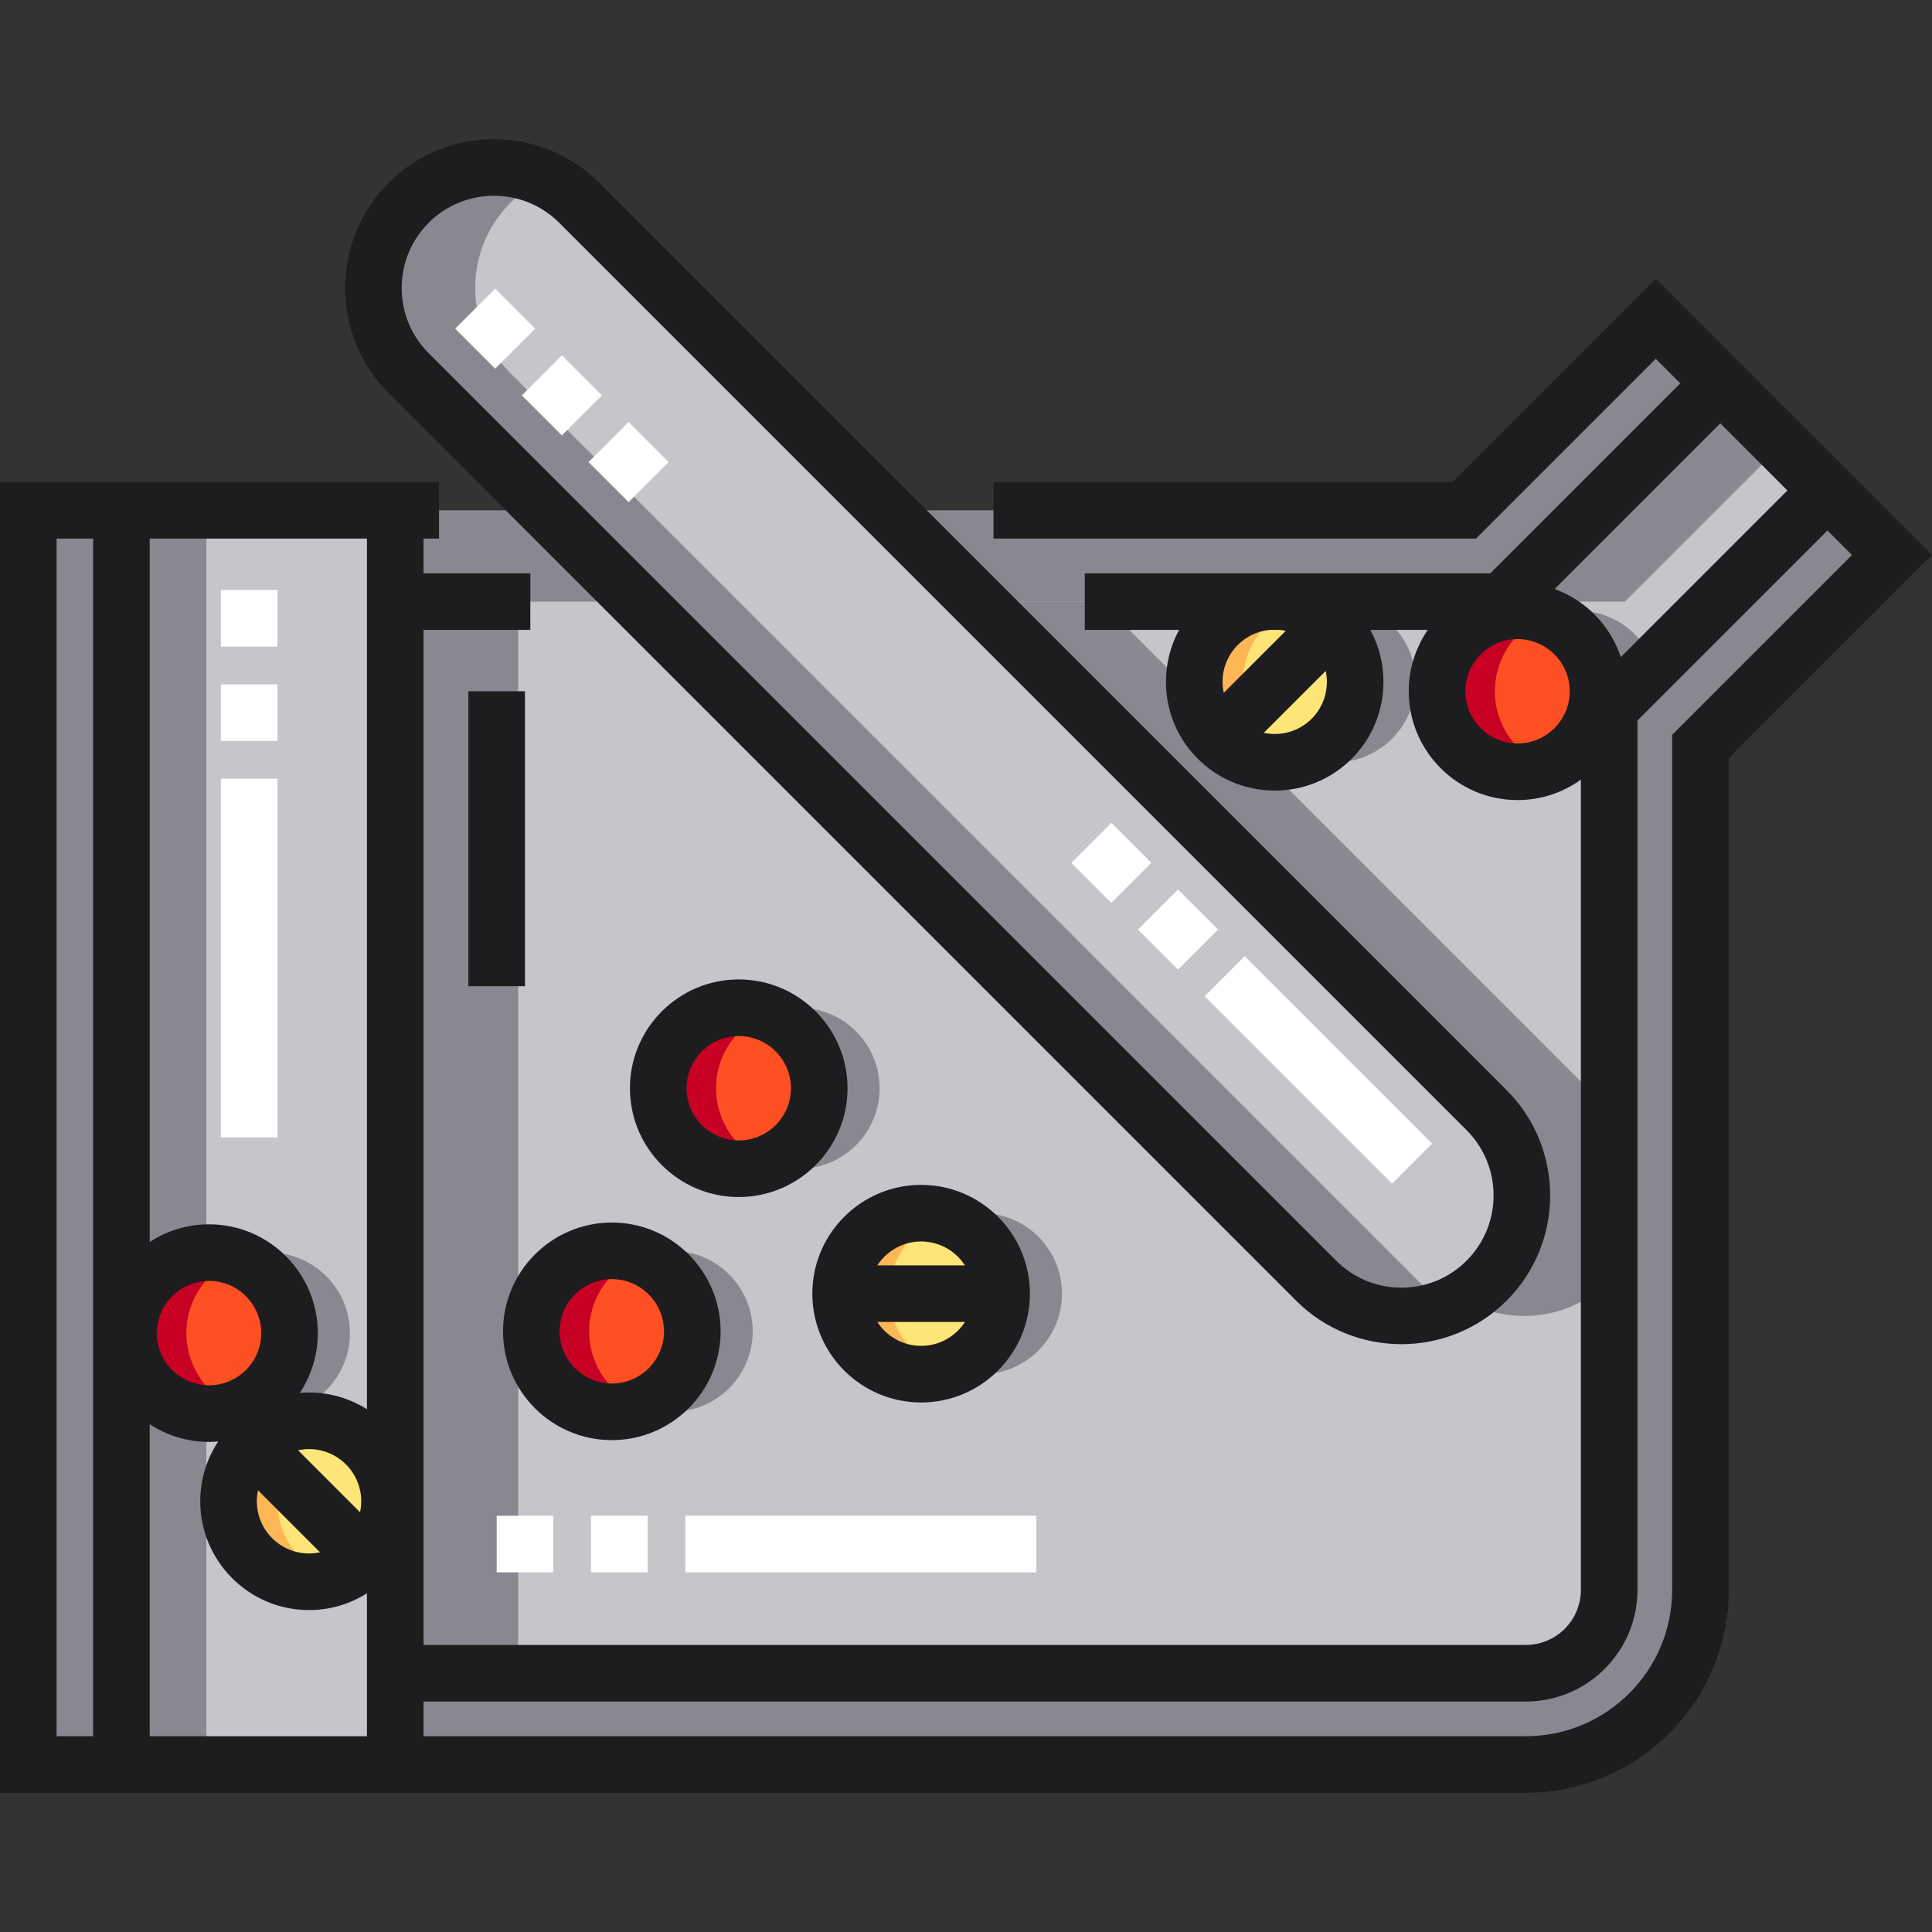
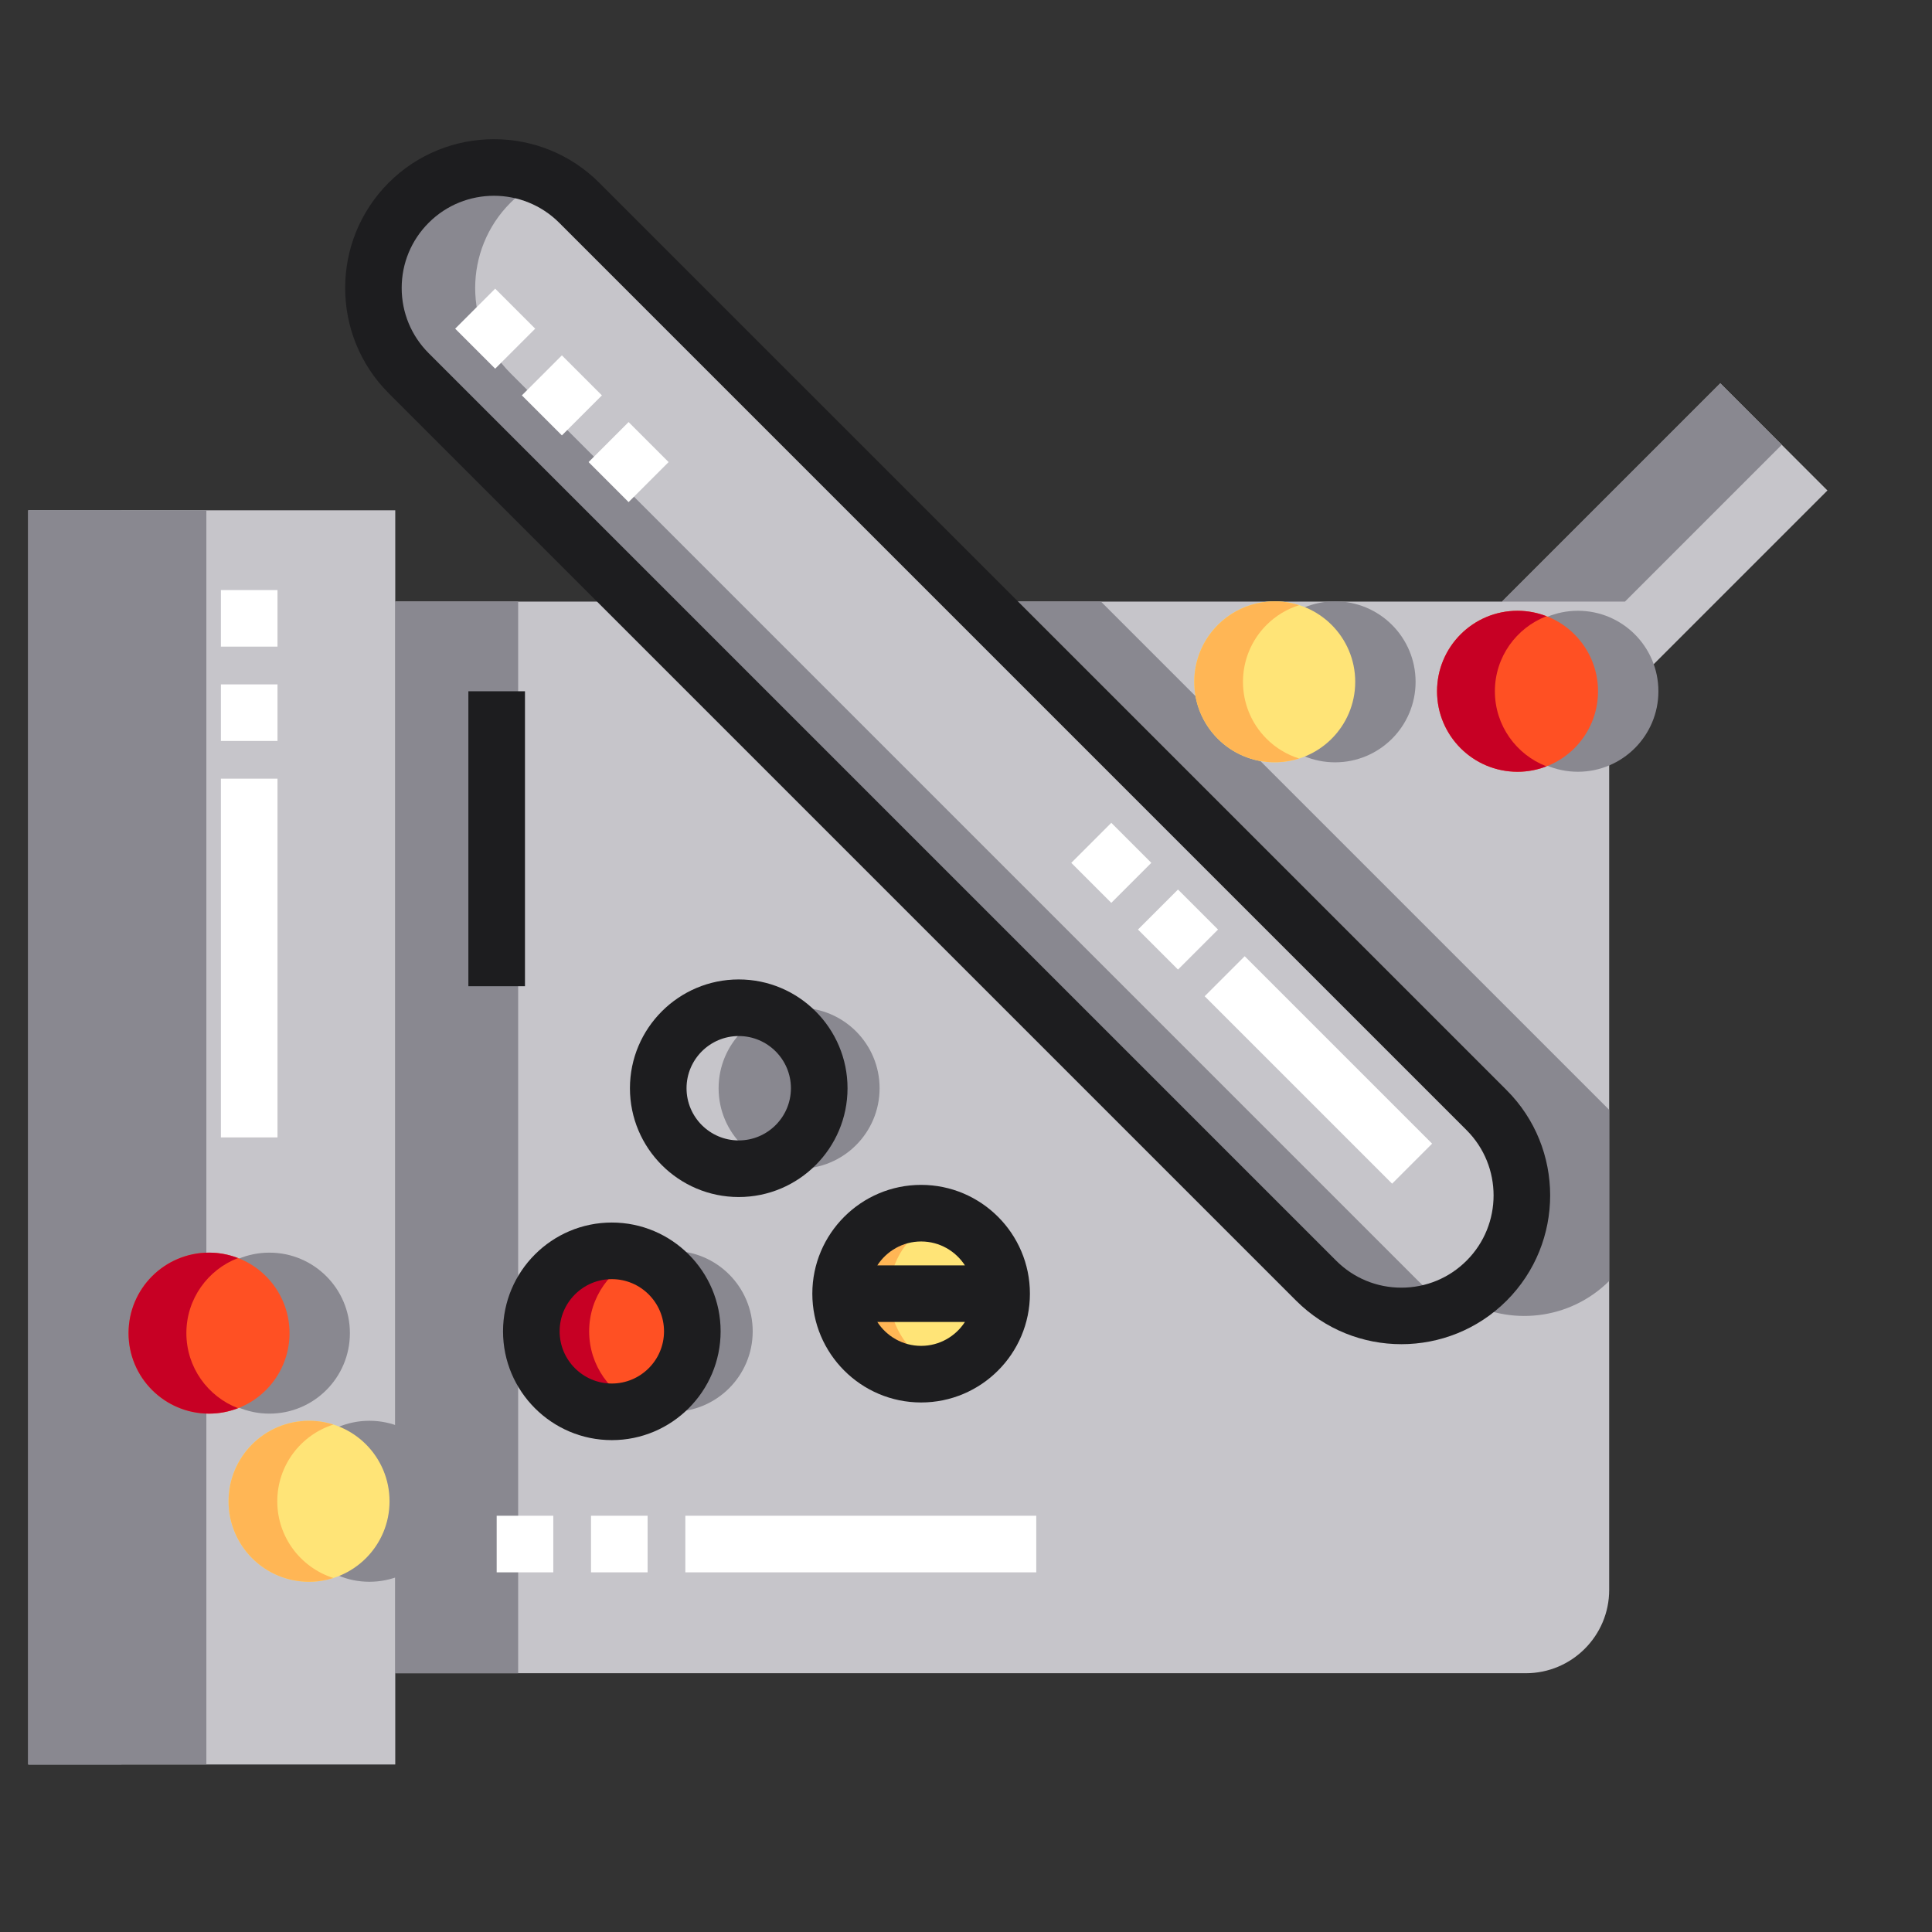
<svg xmlns="http://www.w3.org/2000/svg" version="1.1" id="Capa_1" x="0px" y="0px" viewBox="0 0 512 512" style="enable-background:new 0 0 512 512;" xml:space="preserve">
  <rect x="0" y="0" width="512" height="512" fill="#333333" stroke="none" />
  <rect x="7.5" y="135.234" style="fill:#C6C5CA;" width="97.246" height="332.375" />
  <g>
    <rect x="7.5" y="135.234" style="fill:#898890;" width="47.188" height="332.375" />
-     <path style="fill:#898890;" d="M438.792,84.485l-50.753,50.753H235.003l158.965,158.965c12.476,12.476,12.476,32.706,0,45.183l0,0   c-12.476,12.476-32.706,12.476-45.183,0L144.637,135.237h-39.893v332.375h299.625c25.556,0,46.272-20.717,46.272-46.272V197.839   l50.753-50.753L438.792,84.485z" />
    <rect x="7.5" y="135.234" style="fill:#898890;" width="24.674" height="332.375" />
  </g>
  <path style="fill:#C6C5CA;" d="M393.968,339.385L393.968,339.385c-12.476,12.476-32.706,12.476-45.183,0L108.31,98.91  c-12.476-12.476-12.476-32.706,0-45.183l0,0c12.476-12.476,32.706-12.476,45.183,0l240.475,240.475  C406.445,306.68,406.445,326.909,393.968,339.385z" />
  <path style="fill:#898890;" d="M375.759,339.385L135.284,98.91c-12.476-12.476-12.476-32.706,0-45.183l0,0  c2.72-2.72,5.809-4.846,9.105-6.38c-11.823-5.503-26.322-3.377-36.078,6.38l0,0c-12.476,12.476-12.476,32.706,0,45.183  l240.475,240.475c9.757,9.757,24.255,11.883,36.078,6.38C381.568,344.231,378.479,342.105,375.759,339.385z" />
  <path style="fill:#C6C5CA;" d="M455.898,101.59l-57.838,57.838H259.193l134.775,134.775c12.476,12.476,12.476,32.706,0,45.183l0,0  c-12.476,12.476-32.706,12.476-45.183,0L168.827,159.427h-64.083v283.995h299.625c12.175,0,22.082-9.906,22.082-22.082V187.819  l57.838-57.838L455.898,101.59z" />
  <g>
    <polygon style="fill:#898890;" points="472.184,117.875 455.898,101.59 398.059,159.427 430.632,159.427  " />
    <rect x="104.745" y="159.423" style="fill:#898890;" width="32.572" height="283.997" />
    <path style="fill:#898890;" d="M393.968,339.385L393.968,339.385c-1.935,1.935-4.056,3.568-6.306,4.903   c12.224,7.254,28.245,5.647,38.788-4.818v-45.357L291.765,159.427h-32.572l134.775,134.775   C406.445,306.68,406.445,326.909,393.968,339.385z" />
    <circle style="fill:#898890;" cx="353.814" cy="180.692" r="21.332" />
    <circle style="fill:#898890;" cx="418.161" cy="183.192" r="21.332" />
    <circle style="fill:#898890;" cx="211.77" cy="288.398" r="21.332" />
    <circle style="fill:#898890;" cx="178.142" cy="352.815" r="21.332" />
    <circle style="fill:#898890;" cx="71.397" cy="353.295" r="21.332" />
    <circle style="fill:#898890;" cx="97.896" cy="397.853" r="21.332" />
-     <circle style="fill:#898890;" cx="260.108" cy="342.835" r="21.332" />
  </g>
  <circle style="fill:#FFE477;" cx="337.815" cy="180.692" r="21.332" />
  <g>
    <circle style="fill:#FF5023;" cx="402.162" cy="183.192" r="21.332" />
-     <circle style="fill:#FF5023;" cx="195.771" cy="288.398" r="21.332" />
    <circle style="fill:#FF5023;" cx="162.143" cy="352.815" r="21.332" />
    <circle style="fill:#FF5023;" cx="55.398" cy="353.295" r="21.332" />
  </g>
  <g>
    <path style="fill:#C70024;" d="M396.159,183.196c0-9.077,5.679-16.809,13.669-19.89c-2.381-0.918-4.959-1.442-7.663-1.442   c-11.781,0-21.332,9.551-21.332,21.332c0,11.781,9.551,21.332,21.332,21.332c2.705,0,5.282-0.524,7.663-1.442   C401.838,200.006,396.159,192.273,396.159,183.196z" />
    <path style="fill:#C70024;" d="M49.39,353.29c0-9.077,5.679-16.809,13.669-19.89c-2.381-0.918-4.959-1.442-7.663-1.442   c-11.781,0-21.332,9.551-21.332,21.332s9.551,21.332,21.332,21.332c2.705,0,5.282-0.524,7.663-1.442   C55.069,370.099,49.39,362.366,49.39,353.29z" />
-     <path style="fill:#C70024;" d="M195.772,309.727c2.705,0,5.282-0.524,7.663-1.442c-7.991-3.081-13.669-10.814-13.669-19.89   c0-9.077,5.679-16.809,13.669-19.89c-2.381-0.918-4.959-1.442-7.663-1.442c-11.781,0-21.332,9.551-21.332,21.332   C174.439,300.176,183.991,309.727,195.772,309.727z" />
    <path style="fill:#C70024;" d="M156.134,352.817c0-9.077,5.679-16.809,13.669-19.89c-2.381-0.918-4.959-1.442-7.663-1.442   c-11.781,0-21.332,9.551-21.332,21.332c0,11.781,9.551,21.332,21.332,21.332c2.705,0,5.282-0.524,7.663-1.442   C161.813,369.626,156.134,361.894,156.134,352.817z" />
  </g>
  <g>
    <circle style="fill:#FFE477;" cx="81.899" cy="397.853" r="21.332" />
    <circle style="fill:#FFE477;" cx="244.109" cy="342.835" r="21.332" />
  </g>
  <g>
    <path style="fill:#FFB655;" d="M235.69,342.836c0-9.53,6.251-17.594,14.874-20.331c-2.038-0.647-4.206-1.001-6.458-1.001   c-11.781,0-21.332,9.551-21.332,21.332c0,11.781,9.551,21.332,21.332,21.332c2.252,0,4.42-0.354,6.458-1.001   C241.941,360.431,235.69,352.366,235.69,342.836z" />
    <path style="fill:#FFB655;" d="M73.483,397.856c0-9.53,6.251-17.594,14.874-20.331c-2.038-0.647-4.206-1.001-6.458-1.001   c-11.781,0-21.332,9.551-21.332,21.332c0,11.781,9.551,21.332,21.332,21.332c2.252,0,4.42-0.354,6.458-1.001   C79.733,415.45,73.483,407.385,73.483,397.856z" />
    <path style="fill:#FFB655;" d="M335.65,195.781c-8.331-8.331-8.331-21.838,0-30.169c2.501-2.501,5.473-4.236,8.627-5.235   c-7.352-2.33-15.712-0.595-21.542,5.235c-8.331,8.331-8.331,21.838,0,30.169c5.83,5.83,14.19,7.565,21.542,5.235   C341.123,200.017,338.151,198.282,335.65,195.781z" />
  </g>
  <g>
    <path style="fill:#FFFFFF;" d="M166.583,133.063l-10.606-10.606l10.606-10.606l10.606,10.606L166.583,133.063z M148.906,115.385   l-10.606-10.606l10.606-10.606l10.606,10.606L148.906,115.385z M131.229,97.708l-10.606-10.606l10.606-10.606l10.606,10.606   L131.229,97.708z" />
    <path style="fill:#FFFFFF;" d="M73.54,301.425H58.54v-95.062H73.54V301.425z M73.54,196.364H58.54v-14.999H73.54V196.364z    M73.54,171.365H58.54v-14.999H73.54V171.365z" />
    <path style="fill:#FFFFFF;" d="M274.622,416.686h-92.999v-14.999h92.999V416.686z M171.623,416.686h-14.999v-14.999h14.999V416.686   z M146.624,416.686h-14.999v-14.999h14.999V416.686z" />
    <path style="fill:#FFFFFF;" d="M368.919,313.685l-49.667-49.667l10.605-10.606l49.667,49.667L368.919,313.685z M312.181,256.947   l-10.605-10.606l10.605-10.606l10.606,10.606L312.181,256.947z M294.505,239.27l-10.605-10.606l10.605-10.606l10.606,10.606   L294.505,239.27z" />
  </g>
  <g>
    <path style="fill:#1D1D1F;" d="M343.483,344.688c7.691,7.691,17.792,11.536,27.895,11.536c10.102,0,20.204-3.846,27.895-11.536   c15.38-15.381,15.38-40.408,0-55.789L158.796,48.423c-15.381-15.381-40.408-15.38-55.789,0c-15.381,15.381-15.381,40.408,0,55.789   L343.483,344.688z M113.613,59.03c4.767-4.767,11.027-7.149,17.289-7.149c6.26,0,12.522,2.384,17.288,7.149l240.475,240.476   c9.533,9.533,9.533,25.044,0,34.576c-4.618,4.618-10.758,7.162-17.289,7.162c-6.531,0-12.67-2.543-17.288-7.162L113.613,93.607   c-4.618-4.618-7.162-10.758-7.162-17.288C106.451,69.787,108.995,63.648,113.613,59.03z" />
    <path style="fill:#1D1D1F;" d="M224.604,288.394c0-15.897-12.934-28.832-28.832-28.832c-15.898,0-28.832,12.934-28.832,28.832   c0,15.898,12.934,28.832,28.832,28.832C211.669,317.226,224.604,304.292,224.604,288.394z M181.939,288.394   c0-7.627,6.206-13.832,13.832-13.832c7.627,0,13.832,6.206,13.832,13.832c0,7.628-6.206,13.832-13.832,13.832   C188.145,302.227,181.939,296.021,181.939,288.394z" />
    <path style="fill:#1D1D1F;" d="M162.14,381.649c15.897,0,28.832-12.934,28.832-28.832c0-15.897-12.934-28.832-28.832-28.832   c-15.898,0-28.832,12.934-28.832,28.832C133.308,368.715,146.242,381.649,162.14,381.649z M162.14,338.984   c7.627,0,13.832,6.206,13.832,13.832c0,7.628-6.206,13.832-13.832,13.832c-7.628,0-13.832-6.206-13.832-13.832   C148.307,345.19,154.513,338.984,162.14,338.984z" />
    <path style="fill:#1D1D1F;" d="M244.107,371.669c15.897,0,28.832-12.934,28.832-28.832c0-15.897-12.934-28.832-28.832-28.832   c-15.898,0-28.832,12.934-28.832,28.832C215.275,358.734,228.209,371.669,244.107,371.669z M244.107,356.669   c-4.863,0-9.14-2.528-11.606-6.333h23.213C253.246,354.141,248.97,356.669,244.107,356.669z M244.107,329.004   c4.863,0,9.139,2.528,11.606,6.333h-23.213C234.967,331.532,239.244,329.004,244.107,329.004z" />
    <rect x="124.124" y="183.192" style="fill:#1D1D1F;" width="14.999" height="78.166" />
-     <path style="fill:#1D1D1F;" d="M394.953,151.928H287.476v14.999h25c-2.277,4.177-3.49,8.88-3.49,13.769   c0,7.702,2.999,14.941,8.445,20.387c5.622,5.622,13.002,8.432,20.387,8.432c7.382,0,14.767-2.811,20.387-8.431l0,0   c9.235-9.235,10.877-23.224,4.94-34.156h15.233c-3.18,4.634-5.045,10.238-5.045,16.269c0,15.897,12.934,28.832,28.832,28.832   c6.26,0,12.054-2.011,16.786-5.413v214.725c0,8.041-6.542,14.582-14.582,14.582H112.244V166.927h28.301v-14.999h-28.301v-9.191   h4.11v-14.999l0,0H0l0,0l0,0v347.374l0,0l0,0l0,0h404.369c29.65,0,53.772-24.122,53.772-53.772V200.945l53.86-53.86l0,0   l-73.207-73.207l0,0l0,0l-53.86,53.86H263.286v14.999h127.859l47.647-47.647l6.499,6.499L394.953,151.928 M473.684,129.982   l-44.153,44.153c-2.776-8.361-9.276-15.036-17.53-18.041l43.898-43.898L473.684,129.982z M339.121,166.927   c0.545,0.051,1.081,0.138,1.61,0.251l-16.431,16.431c-0.202-0.948-0.314-1.921-0.314-2.913c0-3.695,1.439-7.169,4.052-9.782   c2.303-2.303,5.276-3.691,8.479-3.988H339.121z M347.599,190.478c-3.439,3.439-8.25,4.675-12.685,3.729l16.414-16.414   C352.274,182.228,351.038,187.039,347.599,190.478z M402.165,197.029c-7.627,0-13.832-6.206-13.832-13.832   c0-7.628,6.206-13.832,13.832-13.832c7.628,0,13.832,6.206,13.832,13.832C415.998,190.824,409.793,197.029,402.165,197.029z    M55.397,367.122c-7.628,0-13.832-6.206-13.832-13.832s6.206-13.832,13.832-13.832s13.832,6.206,13.832,13.832   C69.229,360.917,63.023,367.122,55.397,367.122z M95.418,400.768l-16.43-16.43c0.94-0.202,1.912-0.314,2.912-0.314   c7.628,0,13.832,6.206,13.832,13.832C95.732,398.855,95.62,399.828,95.418,400.768z M68.381,394.943l16.43,16.43   c-0.94,0.202-1.913,0.315-2.913,0.315c-7.627,0-13.832-6.206-13.832-13.832C68.067,396.856,68.179,395.883,68.381,394.943z    M97.245,142.737L97.245,142.737v230.727c-4.448-2.808-9.708-4.441-15.345-4.441c-0.82,0-1.629,0.043-2.432,0.11   c3.005-4.55,4.761-9.995,4.761-15.844c0-15.897-12.934-28.832-28.832-28.832c-5.798,0-11.197,1.726-15.723,4.683V142.737H97.245z    M14.999,460.113V142.737h9.675v317.376H14.999z M97.245,460.113H39.673v-82.674c4.526,2.957,9.926,4.683,15.723,4.683   c0.82,0,1.629-0.043,2.432-0.11c-3.005,4.55-4.761,9.995-4.761,15.843c0,15.898,12.934,28.832,28.832,28.832   c5.638,0,10.898-1.633,15.345-4.441V460.113L97.245,460.113z M443.141,194.733v226.609c0,21.379-17.393,38.772-38.772,38.772   H112.244v-9.191h292.125c16.311,0,29.582-13.27,29.582-29.582V190.926l50.339-50.339l6.499,6.499L443.141,194.733z" />
  </g>
  <g>
</g>
  <g>
</g>
  <g>
</g>
  <g>
</g>
  <g>
</g>
  <g>
</g>
  <g>
</g>
  <g>
</g>
  <g>
</g>
  <g>
</g>
  <g>
</g>
  <g>
</g>
  <g>
</g>
  <g>
</g>
  <g>
</g>
</svg>